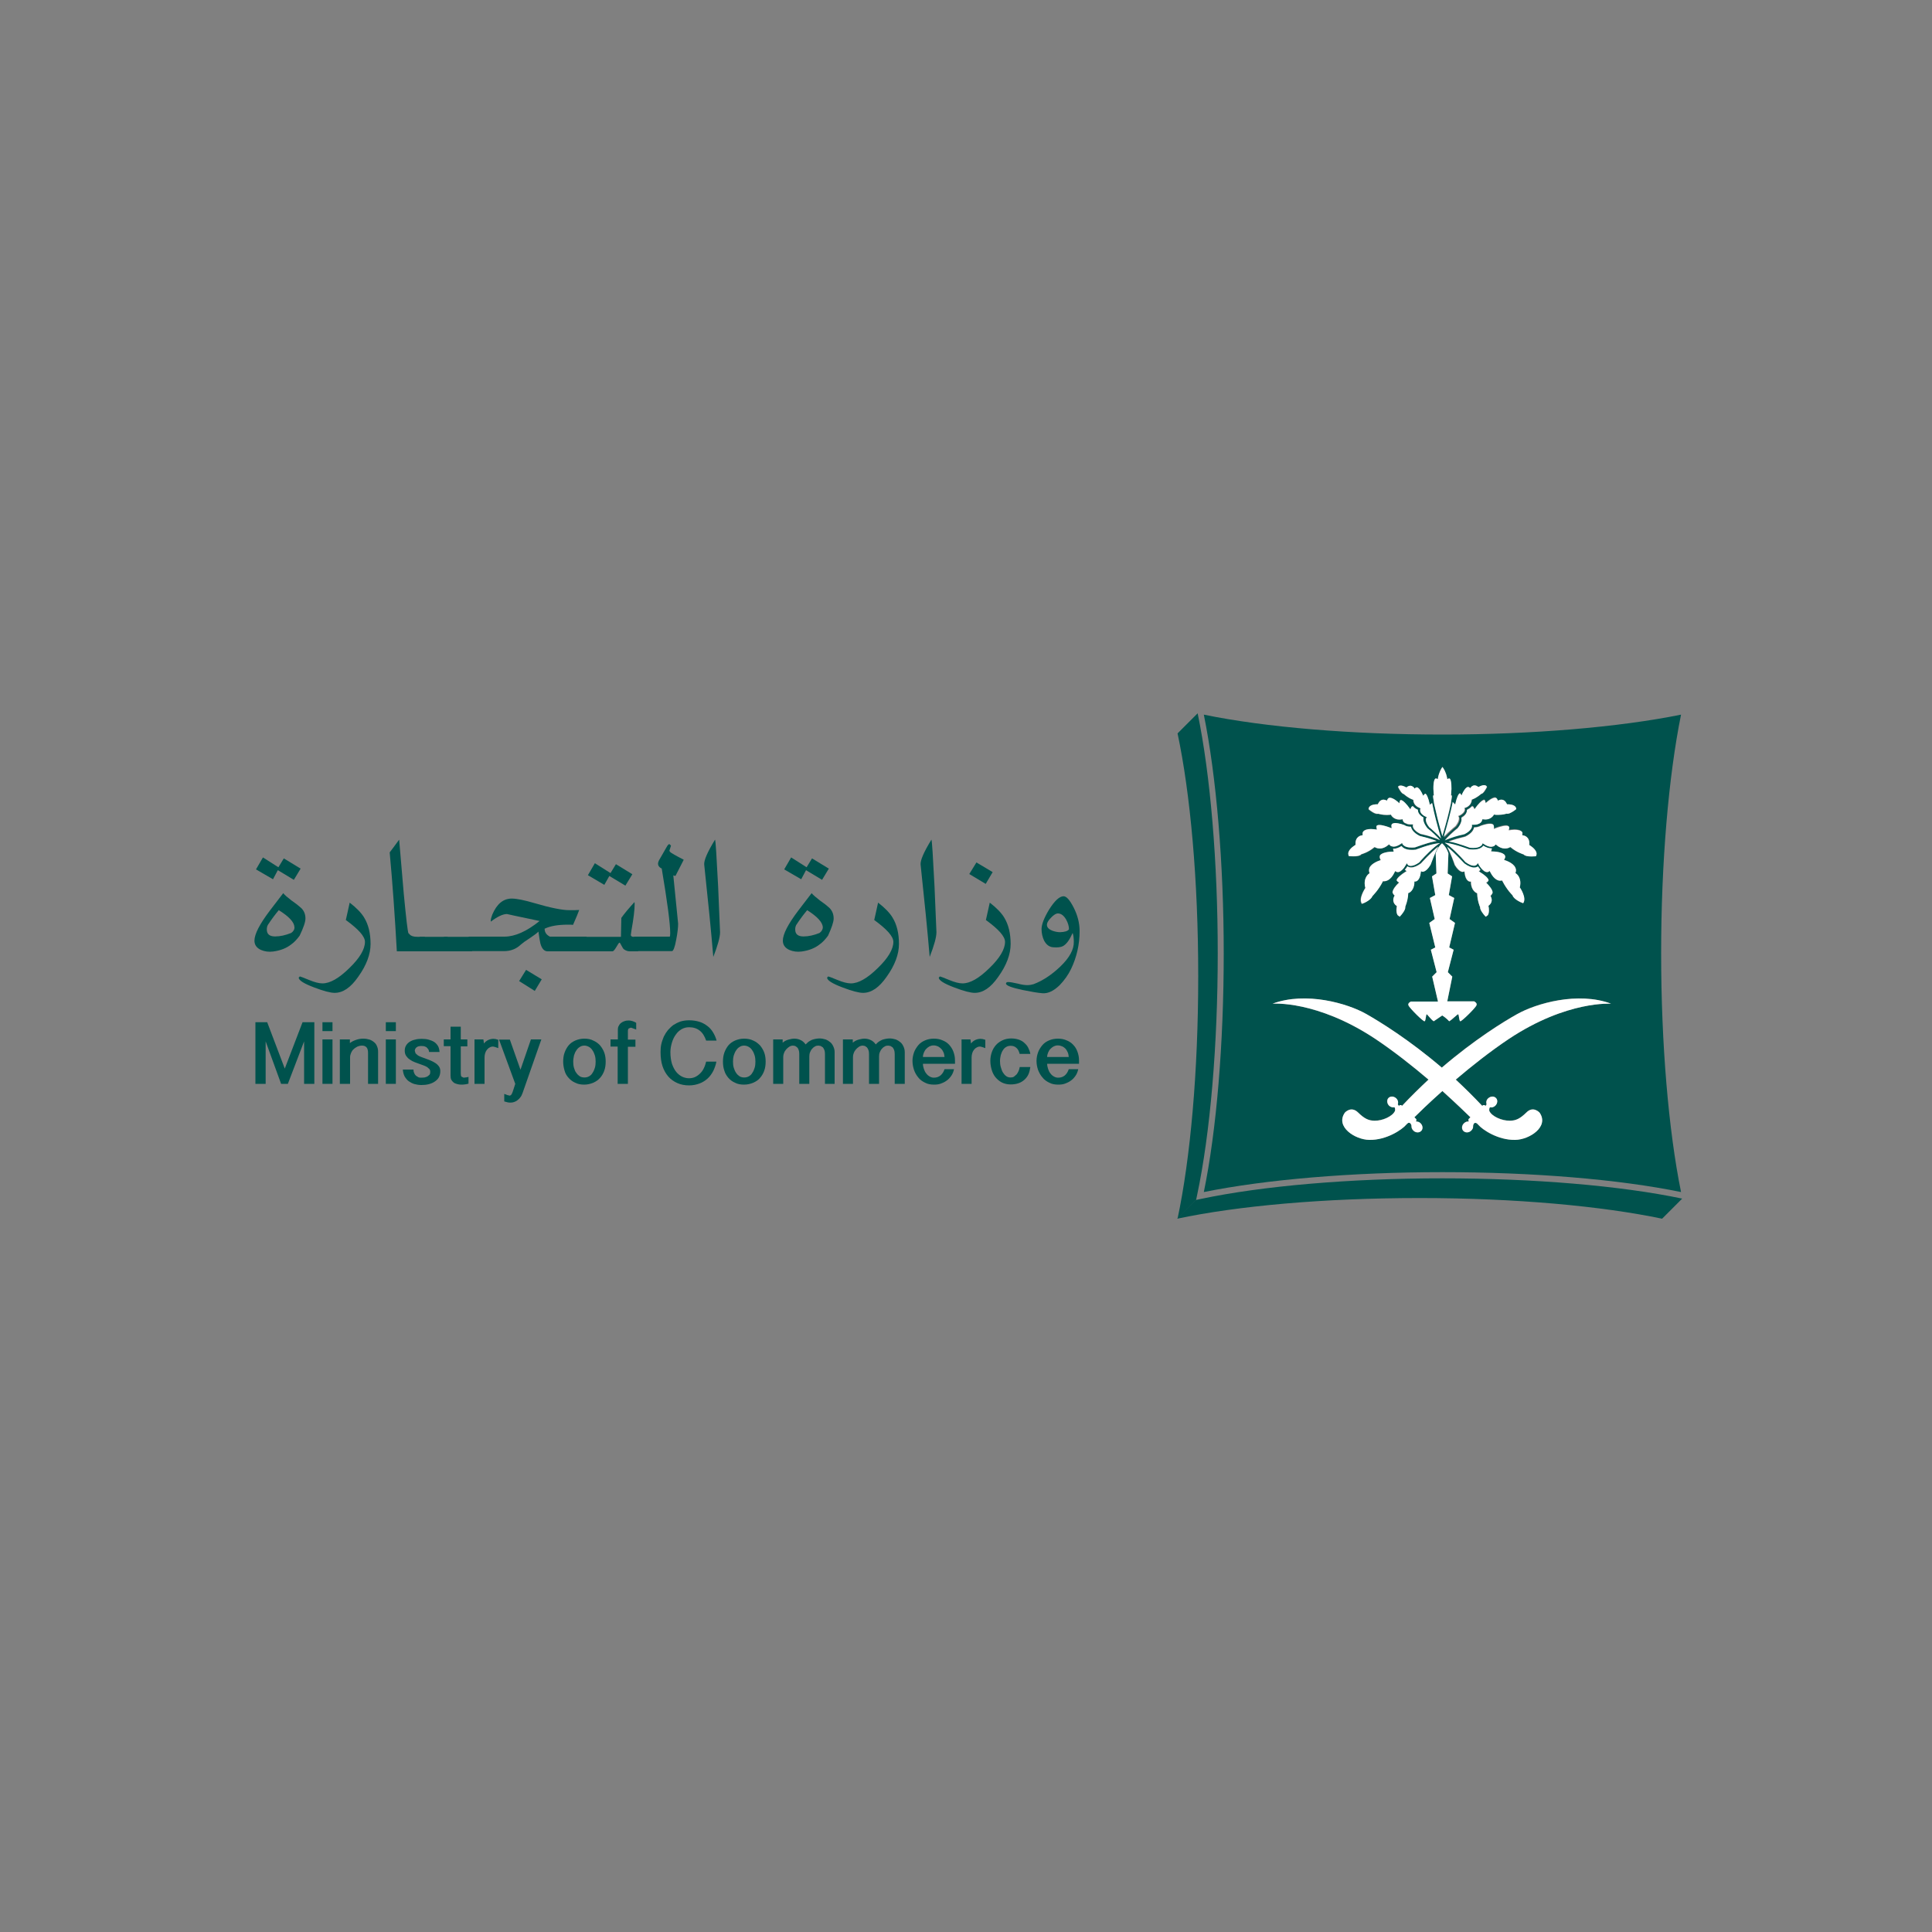
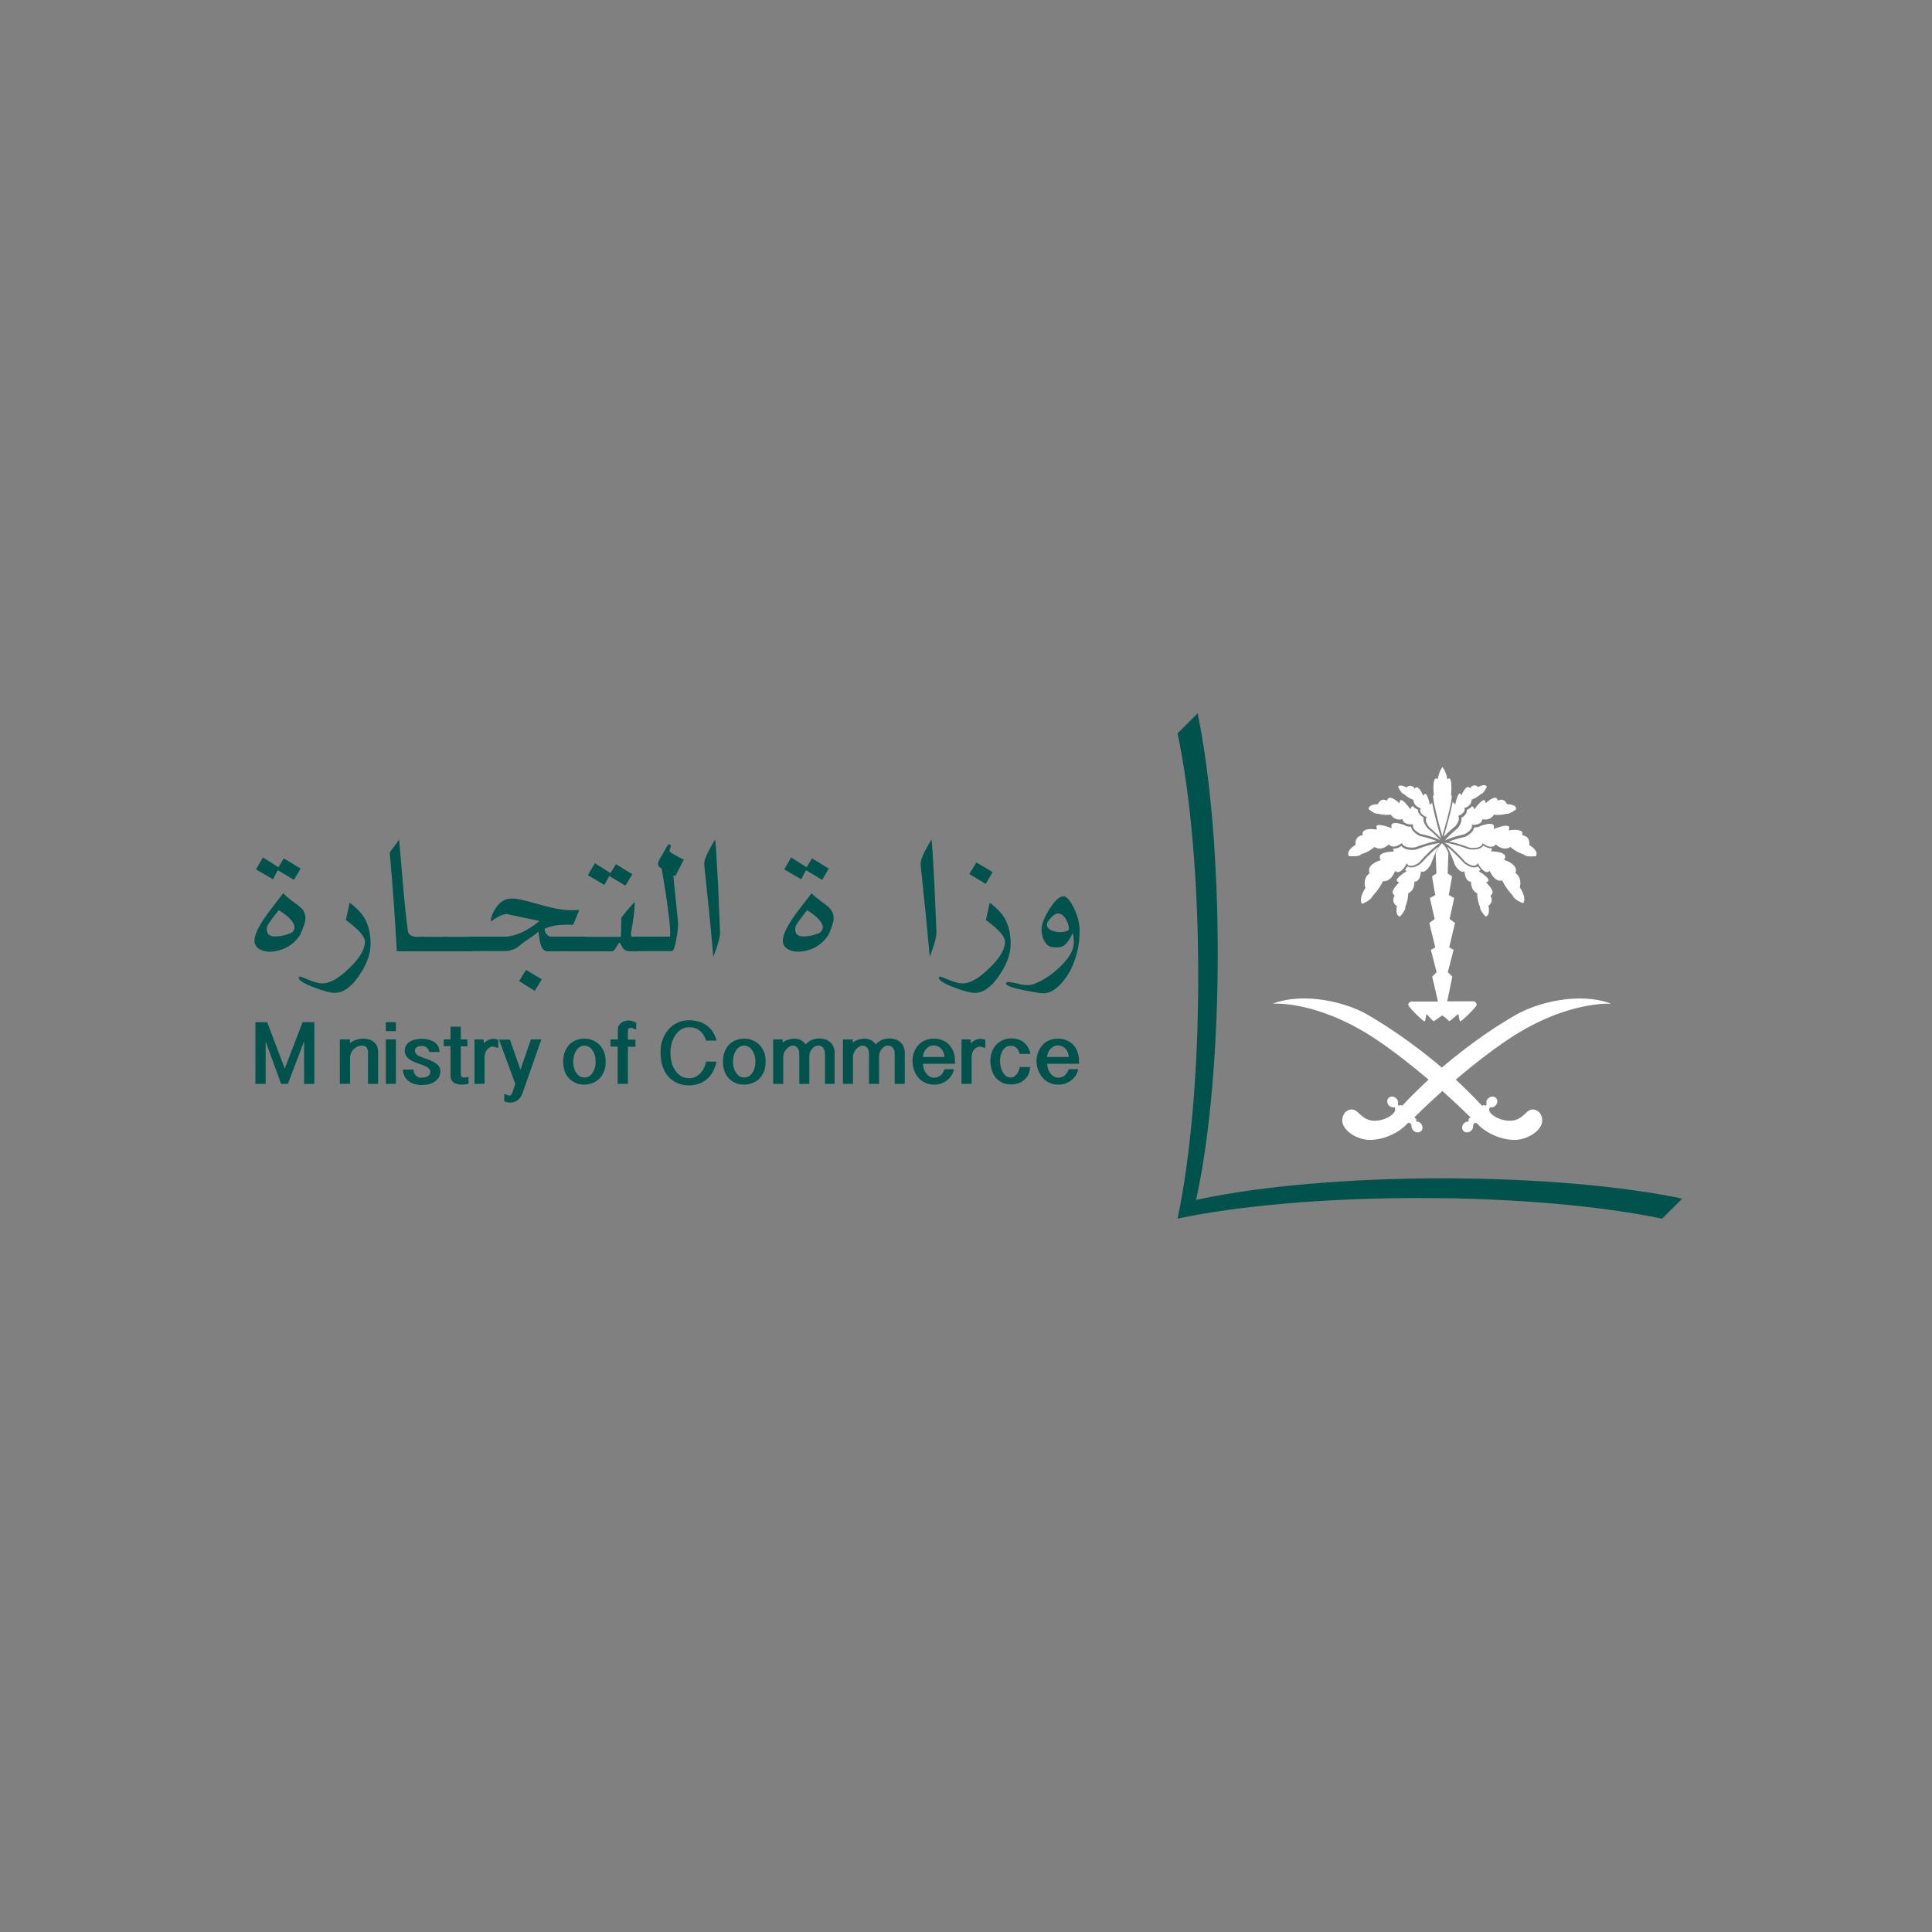
<svg xmlns="http://www.w3.org/2000/svg" id="Layer_1" x="0px" y="0px" viewBox="0 0 1000 1000" style="enable-background:new 0 0 1000 1000;" xml:space="preserve">
  <rect x="0" y="0" width="1000" height="1000" fill="#808080" stroke="none" />
  <style type="text/css">	.st0{fill:#00524D;}	.st1{fill:#FFFFFF;}</style>
  <g>
    <path class="st0" d="M621.4,620.6l-2.4,0.5l-9.7,9.7c31-6.6,75.8-10.7,125.5-10.7c49.7,0,94.5,4.2,125.5,10.7l10.4-10.4   c-31.9-6.7-77.1-10.5-124.2-10.5C699.1,609.9,653.4,613.8,621.4,620.6" />
    <path class="st0" d="M619.1,621.1l0.5-2.4c6.8-32,10.7-77.7,10.7-125.3c0-47.1-3.8-92.3-10.4-124.2l-10.4,10.4   c6.6,31.1,10.7,75.8,10.7,125.6c0,49.7-4.1,94.5-10.7,125.6L619.1,621.1z" />
-     <path class="st0" d="M780.9,537.8c-9.7,6.5-19.3,14.1-27.4,21c4.5,4.2,9.1,8.7,13.7,13.6l0.4-0.4h0.9l0.2,0.6l0.7-1   c-0.4-1.1-0.1-2.4,0.9-3.2c1.2-1.1,3-1.1,4,0c1,1.1,0.7,2.9-0.5,3.9c-0.8,0.7-1.8,1-2.7,0.7c-0.6,1-0.2,2-0.2,2   c1.2,2.7,6.4,5.1,10.6,5c3.1,0,5.3-1,8.5-4.2c3.6-3.7,6.8,0.1,6.8,0.1c5.1,7.3-5.3,14-12.6,14.1c-8.9,0.2-17-5.3-19.1-7.8   c-0.8-0.9-1.3-1.2-2-0.9c-0.4,0.2-0.6,0.8-0.7,1.4c0.1,1-0.3,2-1.1,2.6c-1.2,1.1-3,1.1-4,0c-1-1.1-0.8-2.9,0.5-4   c0.6-0.6,1.5-0.8,2.2-0.8l0.3-0.1l-0.3-0.2v-0.9l1-1c-1.9-1.8-7.2-7-14.5-13.6c-7.3,6.5-12.6,11.7-14.5,13.6l1,1v0.9l-0.3,0.2   l0.2,0.1c0.8,0,1.6,0.2,2.2,0.8c1.3,1.1,1.5,2.9,0.5,4c-1,1.1-2.8,1.1-4,0c-0.8-0.7-1.2-1.7-1.1-2.6c-0.1-0.6-0.4-1.2-0.7-1.4   c-0.7-0.4-1.2,0-2,0.9c-2.1,2.5-10.2,8-19.1,7.8c-7.3-0.1-17.7-6.8-12.6-14.1c0,0,3.2-3.7,6.9-0.1c3.2,3.2,5.4,4.2,8.5,4.2   c4.1,0.1,9.3-2.3,10.5-5c0,0,0.4-1-0.3-2c-0.9,0.2-1.9,0-2.7-0.7c-1.2-1.1-1.4-2.9-0.5-3.9c1-1.1,2.7-1.1,4,0   c1,0.9,1.3,2.2,0.9,3.2l0.7,1l0.2-0.6h0.9l0.4,0.4c4.6-4.9,9.2-9.4,13.7-13.6c-8.1-6.9-17.7-14.5-27.4-21   c-30.4-20.2-53.3-18.3-53.3-18.3c17.2-6.4,38.8-0.2,48.6,5.4c7,3.9,22,13.2,39,27.7c16.9-14.5,31.9-23.8,39-27.7   c9.8-5.6,31.4-11.8,48.6-5.4C834.2,519.6,811.3,517.6,780.9,537.8 M697.9,441.3c0.5-2.1,3.4-3.8,3.4-3.8l0.3-0.2V437   c-0.2-4.2,3.1-4.6,3.2-4.6l0.5-0.1l0-0.5c-0.1-0.6,0-1.1,0.4-1.5c0.6-0.8,2-1.2,3.9-1.2c1.2,0,2.3,0.2,2.3,0.2l0.8,0.1l-0.2-0.8   c-0.1-0.5-0.1-0.9,0.1-1.1c0.2-0.3,0.7-0.5,1.4-0.5c2.2,0,5.6,1.4,5.6,1.4l0.8,0.3l-0.1-0.9c-0.1-0.5,0-0.9,0.2-1.2   c0.3-0.4,0.9-0.5,1.8-0.5c2,0,4.6,1,4.6,1l0.2,0.1c0.7,0.5,1.8,0.8,3.3,0.8c0.2,1,1,3,4.6,4.8l0.1,0c0,0,1.9,0.5,4.2,1.1   c1.4,0.4,2.9,0.9,4.2,1.4l0.1,0.1l-1.4,0.2c-4.2,0.9-9,2.8-9.7,3c-0.7,0.1-1.3,0.1-1.9,0.1c-3.8,0-4.5-1.8-4.6-1.8l-0.2-0.6   l-0.5,0.4c-1.5,1.1-2.8,1.6-3.9,1.6h-0.1l-0.5-0.1l-0.5-0.1c-0.6-0.2-0.9-0.6-0.9-0.6l-0.3-0.4l-0.4,0.3c-1.4,1.2-2.9,1.8-4.4,1.8   c-1.4,0-2.3-0.5-2.3-0.5l-0.3-0.2l-0.3,0.2c-3.1,2.6-6.5,3.5-6.5,3.5l-0.1,0l-0.1,0.1c-0.6,0.7-2,1-4,1c-1.1,0-2-0.1-2.4-0.1   C697.9,442.5,697.8,442,697.9,441.3 M708.9,417.5c1-1.1,3.1-1.2,3.7-1.2h0.2l0.3,0l0.1-0.3c0.7-1.4,1.6-2.1,2.8-2.1   c0.7,0,1.3,0.3,1.3,0.3l0.5,0.2l0.2-0.5c0.3-0.6,0.7-1,1.3-1c1.8,0,4.3,2.3,4.3,2.3l0.6,0.6l0.2-0.9c0.2-0.8,0.5-0.8,0.6-0.8   c1.1,0,3.3,2.5,4.4,4.1l0.5,0.7l0.4-0.8c0.3-0.7,0.6-0.7,0.9-0.7l0.1,0c0.5,0.7,1.3,1.3,2.5,1.8c0,0.9,0.3,2.6,2.9,4   c-0.2,0.9-0.2,2.7,2,5.5l0.1,0.1c0,0,2.9,2.3,5.1,4.6l1.2,1.3l0.1,0.1l0,0.1c-0.8-0.4-1.7-0.8-2.7-1.1c-3.2-1.2-6.9-2-7.4-2.1   c-3.8-1.9-3.9-3.8-3.9-4.1v-0.1l0.1-0.5v-0.2l-0.4,0l-0.3,0c-0.6,0-1.2,0-1.7-0.1l-0.5-0.1l-1.2-0.5l-0.5-0.3   c-0.6-0.6-0.7-1.2-0.7-1.2l-0.1-0.5l-0.5,0.1l-1.1,0.1c-3,0-4.3-2.2-4.3-2.3l-0.2-0.3l-0.3,0.1c-0.5,0-1.1,0.1-1.7,0.1   c-2.5,0-4.4-0.6-4.4-0.6l-0.1,0l-0.1,0l-0.4,0.1c-1.4,0-3.6-1.6-4.5-2.4C708.4,418.2,708.6,417.8,708.9,417.5 M725,406.6   c1.2,0,2.6,0.8,2.6,0.8l0.3,0.2l0.3-0.2c0.6-0.5,1.2-0.7,1.7-0.7c1.1,0,1.9,1,1.9,1l0.3,0.5l0.4-0.4l0.7-0.3c1.2,0,2.6,2.6,3,3.6   l0.4,0.8l0.5-0.7l0.5-0.4c0.7,0,1.7,2.5,2.2,4.9l0.2,0.9l0.6-0.6l0.6-0.3c0.9,5.2,3.2,13.2,4.4,17.6l0.2,0.6l-1.1-1.2l-1.2-1.2   c-1.7-1.7-3.5-3.2-3.8-3.4c-2.5-3.1-1.6-4.7-1.6-4.7l0.3-0.5l0-0.1l-0.1,0l-0.5-0.2c-0.9-0.4-1.5-0.9-1.9-1.3   c-0.7-0.7-0.9-1.4-0.9-1.8V419l0.1-0.4l0-0.2l-0.3-0.1l-0.1-0.1c-1.3-0.4-2.1-1.2-2.6-1.9c-0.6-0.9-0.7-1.8-0.7-1.9l0-0.4l-0.3-0.1   c-2.7-1-4.5-2.8-4.5-2.8l-0.1-0.1l-0.1,0c-1-0.2-2.2-2.2-2.9-3.6C723.7,406.8,724.2,406.6,725,406.6 M741.8,411.7h0.4l-0.1-0.6   c-0.4-3.9-0.1-7.1,0.7-8l0.4-0.2l0.4,0.1l0.6,0.3l0.1-0.7c0.6-3.1,1.7-4.8,2.3-5.7c0.7,0.9,1.8,2.6,2.4,5.7l0.1,0.7l0.6-0.3   l0.4-0.1l0.4,0.2c0.7,0.9,1,4.2,0.6,8l0,0.6h0.4c0.1,0.4,0,1.5-0.3,3l-0.1,0.9l-0.3,1.4c-0.8,3.7-2.1,8.7-3.6,13.8l-0.1,0.3   l-0.4,1.5l-0.1,0.2l0-0.2l-0.4-1.5l-0.1-0.3c-1.5-5.1-2.7-10.2-3.5-13.8l-0.3-1.4l-0.1-0.9C741.8,413.1,741.7,412.1,741.8,411.7    M752.6,415.8l0.7,0.6l0.2-0.9c0.5-2.3,1.5-4.9,2.3-4.9l0.4,0.4l0.5,0.7l0.3-0.8c0.4-1,1.8-3.6,3.1-3.6l0.7,0.3l0.4,0.4l0.3-0.5   c0,0,0.7-1,1.9-1c0.6,0,1.2,0.3,1.8,0.7l0.3,0.2l0.2-0.2c0,0,1.4-0.8,2.6-0.8c0.7,0,1.2,0.3,1.5,0.9c-0.7,1.4-1.9,3.5-2.9,3.6   l-0.1,0l-0.1,0.1c0,0-1.9,1.8-4.5,2.8l-0.3,0.1l0,0.4c0,0-0.1,0.9-0.7,1.9c-0.5,0.7-1.3,1.5-2.6,1.9l-0.1,0.1l-0.3,0.1l0.1,0.2   l0.1,0.4l0,0.3c0,0.4-0.2,1.1-0.9,1.8c-0.5,0.4-1,0.9-1.9,1.3l-0.4,0.2l-0.1,0v0.1l0.3,0.5c0,0,0.8,1.6-1.6,4.7   c-0.3,0.2-2.1,1.7-3.9,3.4l-1.2,1.2l-1.1,1.2l0.2-0.6c1.3-4.4,3.6-12.4,4.5-17.6L752.6,415.8z M775.1,413.9l0.2,0.5l0.5-0.2   c0,0,0.5-0.3,1.3-0.3c1.2,0,2.1,0.7,2.8,2.1l0.2,0.3l0.3,0h0.2c0.6,0,2.7,0.1,3.7,1.2c0.3,0.3,0.5,0.8,0.5,1.3   c-0.9,0.8-3.2,2.4-4.5,2.4l-0.3-0.1l-0.1,0l-0.1,0c0,0-1.9,0.6-4.4,0.6c-0.6,0-1.2,0-1.7-0.1l-0.4-0.1l-0.1,0.3   c0,0.1-1.3,2.3-4.3,2.3l-1.1-0.1l-0.5-0.1l-0.1,0.5c0,0-0.1,0.6-0.7,1.2l-0.5,0.3l-1.2,0.5l-0.5,0.1c-0.5,0.1-1.1,0.1-1.8,0.1h-0.3   l-0.3,0v0.1l0.1,0.5v0.1c0,0.4-0.1,2.3-3.9,4.1c-0.5,0.1-4.2,0.9-7.4,2.1c-1,0.4-1.9,0.7-2.8,1.1l0.1-0.1l0.1-0.1l1.2-1.3   c2.2-2.3,5-4.6,5.1-4.6l0.1-0.1c2.2-2.7,2.2-4.6,2-5.5c2.6-1.4,2.9-3.1,2.9-4c1.1-0.5,1.9-1.1,2.5-1.8l0.1,0c0.3,0,0.6,0.1,0.9,0.7   l0.4,0.8l0.5-0.7c1.1-1.6,3.3-4.1,4.4-4.1c0.1,0,0.4,0,0.6,0.8l0.2,0.9l0.6-0.6c0.7-0.6,2.8-2.3,4.3-2.3   C774.4,412.9,774.8,413.2,775.1,413.9 M771.3,451.3l-0.3-0.5l-0.5,0.4c0,0-0.3,0.2-0.8,0.2c-0.5,0-1.3-0.2-2.3-1.2l-0.5-0.5   c-0.5-0.6-1.1-1.3-1.6-2.3l-0.4-0.7l-0.2,0.4l-0.2,0.3c-0.1,0-0.5,0.7-1.6,0.7c-1.2,0-2.7-0.6-4.4-1.9c-0.5-0.6-4.6-5.1-8.1-8.1   c-0.5-0.5-1-0.8-1.5-1.2l-1-0.6l0.1,0l0.8,0.1c4.5,0.5,11.5,3.3,11.6,3.3l0.1,0c0.7,0.1,1.4,0.1,2.1,0.1c3.2,0,4.6-1.2,5.2-2   c1.5,0.9,2.8,1.4,4.2,1.4l0.2,0L772,440l-0.2,0.7h0.7c1.5,0,5.5,0.4,6.4,2c0.3,0.5,0.2,1.1-0.1,1.8l-0.3,0.6l0.6,0.2   c0,0,4,1.2,5.2,3.7c0.4,0.8,0.5,1.6,0.2,2.5l-0.1,0.4l0.3,0.2c0.1,0.1,3.1,2.2,1.9,7l0,0.2l0.1,0.2c0,0.1,3.6,5.3,1.6,8   c-1.5-0.5-4.7-2.1-5.5-4l0-0.1l-0.1-0.1c0,0-2.8-2.7-5.1-7.2l-0.2-0.4l-0.4,0.1l-0.3,0C775.8,456,773.3,455.5,771.3,451.3    M730.3,518.4h14l-3-12.9l2.3-2.3l-3-11.7l2.3-1.1l-3.1-12.7l2.8-2l-2.5-10.9l2.8-1.5l-1.7-9.7l2.3-1.5l-0.4-10.4v0   c0.1-0.4,1.1-3.4,3.3-5.2c2.4,2,3.3,5.2,3.3,5.2l-0.4,10.4l2.3,1.5l-1.7,9.7l2.8,1.5l-2.4,10.9l2.8,2l-3,12.7l2.3,1.1l-3,11.7   l2.3,2.3l-2.6,12.8H763c0,0,1.8,0.8,1.2,2.1c-0.6,1.4-7.8,8.5-8.4,8.2c-0.6-0.3-0.6-3.1-1-3.6c-0.3-0.3-3.3,2.9-4.7,3.6   c0,0-1.5-1.7-3.6-3c-2.1,1.4-4.4,3-4.4,3c-1.4-0.8-3.5-3.9-3.7-3.6c-0.4,0.5-0.4,3.2-1,3.6c-0.6,0.4-7.8-6.8-8.3-8.2   C728.5,519.1,730.3,518.4,730.3,518.4 M706.6,459.2c-1.1-4.8,1.8-6.9,1.9-7l0.3-0.2l-0.1-0.4c-0.3-0.9-0.2-1.7,0.1-2.5   c1.2-2.5,5.2-3.7,5.2-3.7l0.6-0.2l-0.3-0.6c-0.3-0.7-0.4-1.3-0.1-1.8c0.9-1.6,4.9-2,6.4-2h0.7l-0.2-0.7l-0.1-0.8l0.3,0   c1.2,0,2.6-0.5,4.1-1.4c0.5,0.7,1.9,2,5.2,2c0.6,0,1.3,0,2.1-0.1l0.1,0c0.1,0,7.1-2.8,11.6-3.3l0.8-0.1l0.1,0l-1,0.6l-1.5,1.2   c-3.6,3-7.7,7.5-8.2,8.1c-1.7,1.2-3.2,1.9-4.4,1.9c-1.2,0-1.6-0.7-1.6-0.7l-0.2-0.3l-0.3-0.4l-0.4,0.7c-0.6,1-1.1,1.8-1.7,2.3   l-0.4,0.5c-1,1-1.8,1.2-2.3,1.2l-0.8-0.2l-0.5-0.4l-0.3,0.6c-2,4.3-4.5,4.7-5.4,4.7l-0.3,0l-0.4-0.1l-0.1,0.4   c-2.3,4.5-5.1,7.1-5.1,7.2l-0.1,0.1l-0.1,0.1c-0.7,1.9-3.9,3.5-5.4,4c-2-2.6,1.6-7.9,1.6-8l0.1-0.2L706.6,459.2z M722.6,468.7   c-2.5-2.1-1-4.6-1-4.7l0.3-0.5l-0.5-0.3l-0.7-1.2c-0.1-1.6,2-4,2.8-4.7l0.6-0.6l-0.7-0.4l-0.6-0.7c0-1.1,2.6-3.2,4.4-4.3l0.8-0.5   l-0.7-0.5l-0.2-0.2c0.5-0.5,0.9-1.1,1.3-1.8c0.4,0.3,1,0.6,2,0.6c1.4,0,3.1-0.7,5-2.1l0.1-0.1c0.1-0.1,5-5.6,8.9-8.7   c-1.9,3.5-3.7,8.7-4,9.4c-2.5,4.2-4.4,3.5-4.4,3.5l-0.6-0.2l-0.1,0.7c-0.5,4.5-2.7,4.6-2.8,4.6h-0.5v0.5c-0.1,4.2-2.8,5.4-2.9,5.4   l-0.3,0.1l0,0.4c-0.2,3.6-1.5,6.5-1.5,6.5l0,0.2v0.1c0.1,1.3-1.6,3.6-2.9,4.9l-1.1-0.8c-1-1.5-0.4-4.4-0.4-4.4l0-0.4L722.6,468.7z    M771.6,464c0.1,0.1,1.6,2.6-1,4.7l-0.2,0.2l0.1,0.4c0.1,0.8,0.4,3.2-0.4,4.4l-1.1,0.8c-1.3-1.3-3-3.6-2.9-4.9l0-0.1l-0.1-0.2   c0,0-1.2-2.9-1.4-6.5l-0.1-0.4l-0.3-0.1c-0.1-0.1-2.8-1.2-2.9-5.4v-0.5h-0.5c-0.1,0-2.3-0.1-2.8-4.6l-0.1-0.6l-0.6,0.2   c0,0-1.9,0.6-4.4-3.5c-0.2-0.7-2-5.9-4-9.4c3.8,3,8.8,8.6,8.9,8.7l0.1,0.1c1.9,1.4,3.6,2.1,5,2.1c0.9,0,1.6-0.3,2-0.6   c0.5,0.7,0.9,1.3,1.3,1.8l-0.2,0.2l-0.7,0.5l0.7,0.5c1.9,1.1,4.5,3.2,4.4,4.3l-0.6,0.7l-0.7,0.4l0.6,0.6c0.8,0.8,2.9,3.1,2.8,4.7   l-0.7,1.2l-0.4,0.3L771.6,464z M788,431.8l-0.1,0.5l0.5,0.1c0.1,0,3.4,0.4,3.2,4.6v0.4l0.3,0.2c0,0,2.9,1.7,3.3,3.8   c0.2,0.6,0.1,1.2-0.2,1.8c-0.4,0-1.3,0.1-2.4,0.1c-2,0-3.4-0.3-4-1l-0.1-0.1l-0.1,0c0,0-3.4-1-6.5-3.5l-0.3-0.2l-0.3,0.2   c0,0-0.9,0.5-2.4,0.5c-1.5,0-3-0.6-4.4-1.8l-0.4-0.3l-0.3,0.4c0,0-0.3,0.4-0.9,0.6l-0.5,0.1l-0.5,0.1h-0.1c-1.1,0-2.5-0.5-3.9-1.6   l-0.5-0.3l-0.3,0.6c0,0-0.8,1.8-4.5,1.8c-0.6,0-1.2-0.1-1.9-0.1c-0.6-0.2-5.5-2.1-9.6-3l-1.4-0.2l0.1-0.1c1.3-0.5,2.8-1,4.2-1.4   c2.3-0.6,4.2-1.1,4.2-1.1l0.1,0c3.6-1.7,4.4-3.7,4.6-4.8c1.5,0,2.6-0.4,3.4-0.8l0.2-0.1c0.1,0,2.6-1,4.6-1c0.9,0,1.5,0.2,1.8,0.5   c0.2,0.3,0.3,0.7,0.2,1.2l-0.1,0.9l0.8-0.3c0,0,3.4-1.4,5.6-1.4c0.7,0,1.2,0.2,1.4,0.5c0.1,0.2,0.2,0.6,0,1.1l-0.2,0.8l0.8-0.1   c0,0,1-0.2,2.3-0.2c1.9,0,3.3,0.4,3.9,1.2C787.9,430.6,788,431.1,788,431.8 M870.1,369.9c-32.1,6.5-76.9,10.3-123.5,10.3   c-46.6,0-91.4-3.7-123.5-10.3c6.5,32.1,10.3,76.9,10.3,123.5c0,46.7-3.7,91.5-10.3,123.6c32.1-6.5,76.9-10.3,123.5-10.3   c46.6,0,91.4,3.7,123.5,10.3c-6.5-32-10.3-76.9-10.3-123.6C859.8,446.8,863.6,402,870.1,369.9" />
    <path class="st0" d="M152.4,479.9c-0.1-2.6-2.8-5.5-8.1-8.8c-1.7,2-3.6,4.5-5.7,7.7c-0.4,0.8-0.5,1.6-0.5,2.3   c0,2.4,1.4,3.6,4.3,3.6c2.6,0,5.3-0.6,8.3-1.8C151.9,482.1,152.5,481,152.4,479.9 M155.6,449.6l-3.5,5.8l-8.3-5l-2.5,4.7l-8.8-5.1   l3.6-6.2l8,5.1l2.8-4.6L155.6,449.6z M158.1,475.4c0,1.8-1,4.7-3,8.9c-1.4,1.9-2.8,3.4-4.2,4.4c-2.6,2.1-5.8,3.3-9.5,3.8   c-2.3,0.3-4.4,0-6.3-0.8c-2.2-1-3.4-2.6-3.4-4.8c0-3.4,2.7-8.6,8-15.6l6.9-9c0.8,1,2.2,2.2,4.3,3.8c2.3,1.6,3.7,2.7,4.3,3.3   C157.2,470.9,158.1,473,158.1,475.4" />
    <path class="st0" d="M191.8,488.6c0,5.3-2.1,11-6.4,17c-3.9,5.6-7.9,8.3-12.2,8.3c-2.1,0-5.6-0.9-10.6-2.8c-5.3-2-8-3.7-8-5.1   l0.6-0.6c0.2,0,1.8,0.6,4.7,1.8c2.9,1.2,5.2,1.8,7,1.8c3.9,0,8.5-2.6,13.9-7.9c5.4-5.2,8.1-9.8,8.1-13.6c0-2.8-3.3-6.5-9.9-11.3   c0.4-1.6,1-4.6,2-9c3.5,2.7,6,5.3,7.4,7.6C190.7,478.5,191.8,483.1,191.8,488.6" />
    <path class="st0" d="M219.8,492.4h-14.4c-1-17.9-2.2-35-3.7-51.2c1.1-1.4,2.7-3.6,4.9-6.6l2.4,28.1c1.2,12.6,2,19.4,2.4,20.3   l0.7,0.7c0.7,0.8,2,1.2,4,1.2h3.8V492.4z" />
    <rect x="217.2" y="484.9" class="st0" width="14.5" height="7.5" />
    <rect x="229.8" y="484.9" class="st0" width="14.6" height="7.5" />
    <path class="st0" d="M280.4,506.9l-3.6,6l-8.1-5.1l3.6-5.8L280.4,506.9z M303.6,492.4h-20.2c-1.7,0-3-1.4-3.7-4.1   c-0.2-0.9-0.6-2.9-1-6.1c-0.9,0.9-2.4,2-4.5,3.4c-2.2,1.4-3.7,2.5-4.6,3.3c-2.3,2.2-5.2,3.4-8.7,3.4h-18.3v-7.5h18.5   c5.4,0,11.5-2.7,18.2-8.1c-2.9-0.6-7.2-1.5-12.8-2.7l-4.1-0.9c-2.1,0-4.9,1.3-8.3,3.9l-0.1-0.3c0-0.9,0.3-1.9,0.8-3.3   c2.4-5.6,5.7-8.3,10.1-8.3c2.5,0,6.5,0.8,11.9,2.4c8.2,2.4,14.2,3.6,17.9,3.6h2.5c2.4-0.1,3.3-0.1,2.6-0.1   c-0.6,1.7-1.7,4.3-3.2,7.7c-0.7-0.1-1.5-0.1-2.6-0.1c-5.2,0-9.2,0.7-12.1,2.1c0,1.5,0.6,2.7,1.9,3.6l0.8,0.5h19V492.4z" />
    <path class="st0" d="M327.3,452.5l-3.6,5.9l-8.3-5l-2.6,4.6l-8.5-5l3.6-6.2l8.1,5.1l2.8-4.6L327.3,452.5z M330.2,492.4H326   c-1,0-2-0.3-3-1c-0.4-0.3-0.8-0.9-1.3-1.9c-0.5-1-0.8-1.5-1-1.6c-0.3,0-0.8,0.7-1.7,2.3c-0.9,1.5-1.5,2.2-2,2.2h-15.1v-7.5h19.5   l0.2-9.8c1.6-2.3,3.9-5,6.8-8.2l0.1,0.9c0,3.2-0.6,7.9-1.7,14c-0.2,1.4-0.3,2.1-0.3,2.2c0.1,0.6,0.6,0.9,1.5,0.9h2.3V492.4z" />
    <path class="st0" d="M353.9,445l-4.3,8.4l-1.1-0.3l2.5,25c0,1.9-0.3,4.7-1,8.3c-0.7,3.9-1.5,5.9-2.2,5.9h-19.6v-7.5h18.4   c0.2,0,0.3-0.6,0.3-1.8c0-5-1.5-16.2-4.4-33.5l-0.5-0.2c-0.9-0.6-1.4-1.3-1.4-2.2c0-0.6,0.2-1.2,0.5-1.8l3.9-6.8   c0.7-1.3,1.3-1.8,1.6-1.5l0.7,0.7l-0.4,1.3l-0.4,1.2c0,0.4,0.3,0.8,0.9,1.2C349.6,442.8,351.8,443.9,353.9,445" />
    <path class="st0" d="M372.7,482.5c0,2.6-1.2,6.9-3.5,12.8c-1.1-13.2-2.7-29.1-4.7-47.8c-0.2-2.1,1.6-6.4,5.6-12.9   c0.3,0.5,0.8,8.5,1.6,24.1L372.7,482.5z" />
    <path class="st0" d="M425.9,479.9c-0.2-2.6-2.9-5.5-8.1-8.8c-1.7,2-3.6,4.5-5.7,7.7c-0.4,0.8-0.5,1.6-0.5,2.3   c0,2.4,1.4,3.6,4.3,3.6c2.6,0,5.3-0.6,8.3-1.8C425.3,482.1,425.9,481,425.9,479.9 M429,449.6l-3.5,5.8l-8.3-5l-2.5,4.7l-8.8-5.1   l3.6-6.2l8,5.1l2.8-4.6L429,449.6z M431.5,475.4c0,1.8-1,4.7-2.9,8.9c-1.4,1.9-2.8,3.4-4.2,4.4c-2.6,2.1-5.8,3.3-9.5,3.8   c-2.3,0.3-4.4,0-6.3-0.8c-2.2-1-3.4-2.6-3.4-4.8c0-3.4,2.7-8.6,8-15.6l6.9-9c0.8,1,2.3,2.2,4.3,3.8c2.3,1.6,3.7,2.7,4.3,3.3   C430.6,470.9,431.5,473,431.5,475.4" />
-     <path class="st0" d="M465.3,488.6c0,5.3-2.1,11-6.4,17c-3.9,5.6-7.9,8.3-12.2,8.3c-2.1,0-5.6-0.9-10.6-2.8c-5.3-2-8-3.7-8-5.1   l0.6-0.6c0.2,0,1.8,0.6,4.7,1.8c2.9,1.2,5.2,1.8,7,1.8c3.9,0,8.5-2.6,13.9-7.9c5.4-5.2,8.1-9.8,8.1-13.6c0-2.8-3.3-6.5-9.9-11.3   c0.4-1.6,1-4.6,2-9c3.5,2.7,6,5.3,7.4,7.6C464.2,478.5,465.3,483.1,465.3,488.6" />
    <path class="st0" d="M484.7,482.5c0,2.6-1.2,6.9-3.5,12.8c-1.1-13.2-2.7-29.1-4.7-47.8c-0.2-2.1,1.6-6.4,5.6-12.9   c0.3,0.5,0.8,8.5,1.6,24.1L484.7,482.5z" />
    <path class="st0" d="M513.8,451.4l-3.6,6.1l-8.5-5.1l3.7-6L513.8,451.4z M523.1,488.6c0,5.3-2.1,11-6.4,17   c-3.9,5.6-7.9,8.3-12.2,8.3c-2.1,0-5.6-0.9-10.6-2.8c-5.3-2-8-3.7-8-5.1l0.6-0.6c0.2,0,1.8,0.6,4.7,1.8c2.9,1.2,5.2,1.8,7,1.8   c3.9,0,8.5-2.6,13.9-7.9c5.4-5.2,8.1-9.8,8.1-13.6c0-2.8-3.3-6.5-9.9-11.3c0.4-1.6,1-4.6,2-9c3.5,2.7,6,5.3,7.4,7.6   C522,478.5,523.1,483.1,523.1,488.6" />
    <path class="st0" d="M553.3,481c0-1.6-0.5-3.3-1.5-5.1c-1.2-2-2.5-3-4-3.1c-1.1-0.1-2.4,0.7-3.8,2.2c-1.5,1.5-2.2,2.8-2.1,3.9   c0.1,1.2,1,2.1,2.7,2.8c1.4,0.5,2.7,0.8,4.1,0.8C551.1,482.4,552.6,482,553.3,481 M558.8,481.9c0,7-1.5,13.5-4.4,19.6   c-1.5,3.1-3.5,5.9-5.9,8.4c-3.1,3-6,4.4-8.9,4.2c-2.5-0.2-6-0.8-10.4-1.7c-5.6-1.2-8.5-2.3-8.5-3.3c0-0.5,0.4-0.8,1.1-0.8   c1,0,2.7,0.3,4.9,0.8c2.2,0.6,3.9,0.8,5,0.8c1.2,0,2.3-0.2,3.3-0.5c4.7-1.8,9.3-4.8,13.8-9.1c4.8-4.6,7.1-8.9,7-12.8   c0-1.9-0.2-3.4-0.6-4.6c-1.6,3.6-3.2,5.8-5,6.8c-1.1,0.6-2.9,0.8-5.2,0.6c-2-0.2-3.5-1.4-4.6-3.5c-0.8-1.7-1.3-3.7-1.3-5.9   c0-2.4,1.3-5.8,3.9-10.1c2.9-4.6,5.4-6.9,7.5-6.9c1.5,0,3.2,1.9,5.2,5.8C557.7,473.6,558.8,477.7,558.8,481.9" />
    <polygon class="st0" points="138.3,529.1 147.4,553.1 156.6,529.1 162.7,529.1 162.7,561 157.4,561 157.4,539 149,561 145.5,561    137.5,539 137.5,561 132.2,561 132.2,529.1  " />
-     <path class="st0" d="M166.9,561h5.2v-23h-5.2V561z M166.9,533.7h5.2v-4.6h-5.2V533.7z" />
    <path class="st0" d="M175.8,538h5.3v1.9c1-0.8,2.1-1.3,3.3-1.7c1.2-0.4,2.3-0.6,3.6-0.6c1.2,0,2.3,0.2,3.3,0.5   c0.9,0.3,1.7,0.8,2.4,1.4c0.7,0.6,1.2,1.3,1.5,2.2c0.4,0.9,0.5,1.8,0.5,2.9V561h-5.2V545c0-1.4-0.3-2.4-0.8-2.9   c-0.5-0.6-1.3-0.9-2.3-0.9c-0.9,0-1.7,0.2-2.4,0.5c-0.7,0.4-1.4,0.8-2,1.4c-0.6,0.5-1,1.2-1.3,1.9c-0.3,0.7-0.5,1.5-0.5,2.2V561   h-5.3V538z" />
    <path class="st0" d="M199.7,561h5.2v-23h-5.2V561z M199.7,533.7h5.2v-4.6h-5.2V533.7z" />
    <path class="st0" d="M214,553.4c0,0.8,0.1,1.5,0.4,2c0.2,0.6,0.5,1,0.9,1.4l1.3,0.8c0.5,0.2,1,0.2,1.6,0.2c0.5,0,1-0.1,1.5-0.1   c0.5-0.1,1-0.3,1.5-0.5l1.1-0.9c0.3-0.4,0.4-0.9,0.4-1.5c0-0.5-0.1-1-0.4-1.4l-1.1-1c-0.4-0.3-1-0.5-1.6-0.8   c-0.6-0.2-1.2-0.5-1.9-0.7c-1-0.4-2-0.7-3-1.1c-1-0.4-1.8-0.8-2.6-1.4c-0.8-0.5-1.4-1.2-1.9-1.9c-0.5-0.8-0.7-1.6-0.7-2.7   c0-1,0.2-1.9,0.7-2.7c0.5-0.8,1.1-1.4,1.9-1.9c0.8-0.5,1.7-0.9,2.8-1.1c1-0.3,2.1-0.4,3.3-0.4c1.3,0,2.5,0.1,3.6,0.4   c1.1,0.3,2.1,0.7,2.9,1.2c0.8,0.5,1.5,1.3,2,2.1c0.5,0.9,0.7,1.9,0.8,3.1H227l-0.6,0h-0.6h-0.4h-3.3c-0.1-0.6-0.2-1.1-0.5-1.5   l-0.9-1l-1.2-0.5l-1.4-0.1c-1.1,0-1.9,0.2-2.5,0.7c-0.6,0.5-0.9,1.1-0.9,1.8l0.4,1.3l1.1,1c0.5,0.3,1,0.6,1.6,0.8   c0.6,0.2,1.2,0.5,1.9,0.7c1,0.4,1.9,0.7,2.9,1.1c1,0.4,1.9,0.9,2.7,1.4c0.8,0.5,1.4,1.1,1.9,1.8c0.5,0.7,0.7,1.5,0.7,2.4   c0,1.3-0.3,2.4-0.8,3.3c-0.5,0.9-1.3,1.6-2.2,2.2c-0.9,0.6-1.9,1-3.1,1.3c-1.2,0.3-2.4,0.4-3.7,0.4c-1.3,0-2.5-0.2-3.6-0.5   c-1.1-0.3-2.1-0.9-3-1.5c-0.9-0.7-1.5-1.5-2.1-2.5c-0.5-1-0.8-2.2-0.9-3.5H214z" />
    <path class="st0" d="M238.5,531.4v6.6h3.4v3.6h-3.4v14c0,0.9,0.1,1.4,0.4,1.7l1.1,0.5l0.8-0.1c0.4,0,0.9-0.1,1.7-0.3v3.5   c-0.6,0.2-1.3,0.3-2,0.4c-0.7,0.1-1.3,0.1-1.8,0.1c-0.7,0-1.4-0.1-2.1-0.3c-0.7-0.2-1.3-0.4-1.8-0.8c-0.5-0.4-0.9-0.9-1.2-1.4   c-0.3-0.6-0.4-1.3-0.4-2.2v-15.2h-3.5V538h3.5v-6.6H238.5z" />
    <path class="st0" d="M245.5,538h4.7l0.3,2.1c0.6-0.8,1.4-1.4,2.2-1.8c0.9-0.4,1.8-0.6,2.7-0.6l1.1,0.1l1.4,0.4v4.3   c-1.4-0.5-2.3-0.8-2.6-0.8c-0.7,0-1.3,0.1-1.9,0.5c-0.6,0.3-1,0.7-1.4,1.2c-0.4,0.5-0.7,1.1-0.9,1.8c-0.2,0.7-0.3,1.4-0.3,2.1V561   h-5.2V538z" />
    <path class="st0" d="M269.4,553.7l5.4-15.7h5.4l-9.7,27.7c-0.3,0.9-0.7,1.7-1.2,2.3c-0.4,0.6-1,1.1-1.5,1.5   c-0.5,0.4-1.1,0.7-1.7,0.9c-0.6,0.2-1.1,0.3-1.7,0.3c-0.5,0-1,0-1.5-0.1c-0.5-0.1-1.1-0.3-1.9-0.5v-3.9l0.8,0.3l0.8,0.3l0.8,0.2   l0.5,0.1l0.6-0.3l0.5-0.8l0.4-1l0.3-0.9l1-3.1l-8.4-22.9h5.6L269.4,553.7z" />
    <path class="st0" d="M296.7,549.5c0,1.2,0.1,2.2,0.4,3.2c0.3,1,0.6,1.9,1.2,2.6c0.5,0.8,1.1,1.3,1.8,1.8c0.7,0.4,1.5,0.6,2.4,0.6   c0.9,0,1.7-0.2,2.4-0.6c0.7-0.4,1.4-1,1.8-1.8c0.5-0.7,0.9-1.6,1.2-2.6c0.3-1,0.4-2,0.4-3.2c0-1.1-0.1-2.2-0.4-3.2   c-0.3-1-0.7-1.9-1.2-2.6c-0.5-0.8-1.1-1.4-1.8-1.8c-0.7-0.4-1.5-0.7-2.4-0.7c-0.9,0-1.7,0.2-2.4,0.7c-0.7,0.4-1.3,1-1.8,1.8   c-0.5,0.7-0.9,1.6-1.2,2.6C296.9,547.3,296.7,548.4,296.7,549.5 M291.5,549.5c0-1.6,0.2-3.2,0.7-4.6c0.5-1.4,1.2-2.7,2.1-3.8   c0.9-1.1,2.1-1.9,3.4-2.5c1.4-0.6,3-1,4.7-1c1.8,0,3.4,0.3,4.7,1c1.4,0.6,2.6,1.5,3.5,2.5c0.9,1.1,1.7,2.4,2.2,3.8   c0.5,1.4,0.7,3,0.7,4.6c0,1.6-0.2,3.2-0.7,4.6c-0.5,1.4-1.2,2.7-2.2,3.8c-1,1.1-2.1,1.9-3.5,2.5c-1.4,0.6-3,1-4.7,1   c-1.8,0-3.4-0.3-4.7-1c-1.4-0.6-2.5-1.5-3.4-2.5c-1-1.1-1.7-2.3-2.1-3.8C291.8,552.7,291.5,551.2,291.5,549.5" />
    <path class="st0" d="M319.8,538v-5.1c0-0.7,0.1-1.3,0.4-1.8c0.3-0.6,0.6-1.1,1.1-1.5c0.5-0.4,1.1-0.8,1.8-1   c0.7-0.3,1.5-0.4,2.4-0.4c0.5,0,1.1,0.1,1.8,0.3c0.7,0.2,1.3,0.5,2,0.9v3.5c-0.8-0.3-1.4-0.5-1.9-0.7l-0.8-0.3l-1.1,0.4   c-0.3,0.2-0.5,0.7-0.5,1.3v4.5h3.9v3.7h-3.9V561h-5.3v-19.3H316V538H319.8z" />
    <path class="st0" d="M347,544.6c0,2.3,0.3,4.3,0.8,6c0.6,1.7,1.3,3.1,2.2,4.2c0.9,1.1,1.9,1.9,3.1,2.5c1.1,0.5,2.3,0.8,3.5,0.8   c1.2,0,2.3-0.2,3.3-0.7c1-0.5,1.8-1.1,2.6-1.9c0.8-0.8,1.4-1.7,1.9-2.8c0.5-1,0.8-2.1,1.1-3.2h5.3c-0.3,1.7-0.9,3.3-1.6,4.8   c-0.8,1.5-1.7,2.8-2.9,3.9c-1.2,1.1-2.6,2-4.2,2.6c-1.6,0.6-3.4,1-5.4,1c-2.3,0-4.3-0.4-6.1-1.2c-1.8-0.8-3.4-1.9-4.7-3.4   c-1.3-1.5-2.3-3.3-3-5.4c-0.7-2.1-1-4.6-1-7.3c0-1.4,0.1-2.8,0.4-4.1c0.3-1.4,0.8-2.6,1.3-3.9c0.6-1.2,1.3-2.3,2.1-3.3   c0.9-1,1.8-1.9,2.9-2.7c1.1-0.7,2.3-1.3,3.7-1.8c1.4-0.4,2.8-0.6,4.4-0.6c2,0,3.8,0.3,5.4,0.8c1.6,0.5,2.9,1.3,4.1,2.2   c1.2,0.9,2.2,2.1,2.9,3.3c0.8,1.3,1.4,2.7,1.8,4.2h-5.4c-0.8-2.3-1.9-4.1-3.4-5.2c-1.4-1.1-3.2-1.7-5.4-1.7c-1.4,0-2.7,0.3-3.9,1   c-1.2,0.7-2.2,1.6-3,2.8c-0.9,1.2-1.5,2.5-2,4.1C347.3,541.3,347,542.9,347,544.6" />
    <path class="st0" d="M379.4,549.5c0,1.2,0.1,2.2,0.4,3.2c0.3,1,0.7,1.9,1.2,2.6c0.5,0.8,1.1,1.3,1.8,1.8c0.7,0.4,1.5,0.6,2.4,0.6   c0.9,0,1.7-0.2,2.4-0.6c0.7-0.4,1.4-1,1.8-1.8c0.5-0.7,0.9-1.6,1.2-2.6c0.3-1,0.4-2,0.4-3.2c0-1.1-0.1-2.2-0.4-3.2   c-0.3-1-0.7-1.9-1.2-2.6c-0.5-0.8-1.1-1.4-1.8-1.8c-0.7-0.4-1.5-0.7-2.4-0.7c-0.9,0-1.7,0.2-2.4,0.7c-0.7,0.4-1.3,1-1.8,1.8   c-0.5,0.7-0.9,1.6-1.2,2.6C379.5,547.3,379.4,548.4,379.4,549.5 M374.2,549.5c0-1.6,0.2-3.2,0.7-4.6c0.5-1.4,1.2-2.7,2.1-3.8   c0.9-1.1,2.1-1.9,3.4-2.5c1.4-0.6,3-1,4.7-1c1.8,0,3.4,0.3,4.8,1c1.4,0.6,2.5,1.5,3.5,2.5c0.9,1.1,1.7,2.4,2.2,3.8   c0.5,1.4,0.7,3,0.7,4.6c0,1.6-0.2,3.2-0.7,4.6c-0.5,1.4-1.2,2.7-2.2,3.8c-0.9,1.1-2.1,1.9-3.5,2.5c-1.4,0.6-3,1-4.8,1   c-1.8,0-3.4-0.3-4.7-1c-1.4-0.6-2.5-1.5-3.4-2.5c-0.9-1.1-1.7-2.3-2.1-3.8C374.4,552.7,374.2,551.2,374.2,549.5" />
    <path class="st0" d="M399.9,538h5.2v1.7c0.9-0.8,1.9-1.3,3-1.6c1.1-0.3,2.1-0.5,3-0.5c1.1,0,2.2,0.2,3.2,0.7c1,0.4,1.9,1.2,2.7,2.3   c0.5-0.5,1-1,1.5-1.4c0.6-0.4,1.2-0.7,1.8-1c0.6-0.2,1.3-0.4,1.9-0.5c0.6-0.1,1.3-0.2,1.9-0.2c1.2,0,2.2,0.2,3.2,0.5   c1,0.4,1.8,0.9,2.5,1.5c0.7,0.6,1.2,1.4,1.6,2.3c0.4,0.9,0.6,1.8,0.6,2.8V561H427v-15.4c0-0.9-0.1-1.6-0.3-2.1   c-0.2-0.6-0.5-1-0.8-1.4l-1.1-0.7l-1.2-0.2c-0.6,0-1.2,0.1-1.7,0.4c-0.6,0.3-1.1,0.7-1.5,1.2c-0.5,0.5-0.8,1.1-1.1,1.8   c-0.3,0.7-0.4,1.4-0.4,2.2V561h-5.2v-15.4c0-0.9-0.1-1.6-0.3-2.1c-0.2-0.6-0.4-1-0.8-1.4l-1-0.7l-1.1-0.2c-0.7,0-1.4,0.2-2,0.6   c-0.6,0.4-1.2,0.9-1.6,1.4c-0.5,0.6-0.9,1.2-1.1,1.9c-0.3,0.7-0.4,1.4-0.4,2V561h-5.2V538z" />
    <path class="st0" d="M436.2,538h5.2v1.7c0.9-0.8,1.9-1.3,3-1.6c1.1-0.3,2.1-0.5,3-0.5c1.1,0,2.2,0.2,3.2,0.7c1,0.4,1.9,1.2,2.7,2.3   c0.4-0.5,1-1,1.5-1.4c0.6-0.4,1.2-0.7,1.8-1c0.6-0.2,1.3-0.4,1.9-0.5c0.6-0.1,1.3-0.2,1.9-0.2c1.2,0,2.2,0.2,3.2,0.5   c1,0.4,1.8,0.9,2.5,1.5c0.7,0.6,1.2,1.4,1.6,2.3c0.4,0.9,0.6,1.8,0.6,2.8V561h-5.2v-15.4c0-0.9-0.1-1.6-0.3-2.1   c-0.2-0.6-0.5-1-0.8-1.4l-1.1-0.7l-1.2-0.2c-0.6,0-1.2,0.1-1.7,0.4c-0.6,0.3-1.1,0.7-1.5,1.2c-0.5,0.5-0.8,1.1-1.1,1.8   c-0.3,0.7-0.4,1.4-0.4,2.2V561h-5.2v-15.4c0-0.9-0.1-1.6-0.3-2.1c-0.2-0.6-0.5-1-0.8-1.4l-1-0.7l-1.1-0.2c-0.7,0-1.4,0.2-2,0.6   c-0.6,0.4-1.2,0.9-1.6,1.4c-0.5,0.6-0.9,1.2-1.1,1.9c-0.3,0.7-0.4,1.4-0.4,2V561h-5.2V538z" />
    <path class="st0" d="M488.9,547.2c-0.1-0.9-0.2-1.7-0.5-2.4c-0.3-0.7-0.7-1.4-1.2-1.9c-0.5-0.5-1.1-1-1.7-1.3   c-0.7-0.3-1.4-0.5-2.3-0.5c-0.8,0-1.5,0.2-2.1,0.5c-0.6,0.3-1.2,0.8-1.7,1.3c-0.5,0.5-0.9,1.2-1.2,1.9c-0.3,0.7-0.5,1.5-0.5,2.3   H488.9z M477.7,550.5c0,1,0.2,1.9,0.5,2.8c0.3,0.9,0.7,1.7,1.2,2.3c0.5,0.7,1.1,1.2,1.8,1.6c0.7,0.4,1.4,0.6,2.2,0.6   c2.6,0,4.5-1.5,5.5-4.4h4.9c-0.3,1.3-0.7,2.4-1.4,3.4c-0.7,1-1.4,1.8-2.4,2.5c-0.9,0.7-2,1.2-3.1,1.6c-1.1,0.4-2.3,0.5-3.5,0.5   c-1.7,0-3.3-0.3-4.6-1c-1.4-0.7-2.6-1.5-3.5-2.7c-0.9-1.1-1.7-2.4-2.2-3.9c-0.5-1.5-0.8-3-0.8-4.7c0-1.5,0.3-3,0.8-4.4   c0.5-1.4,1.3-2.6,2.2-3.7c0.9-1.1,2.1-1.9,3.5-2.5c1.4-0.6,2.9-0.9,4.6-0.9c1.7,0,3.2,0.3,4.5,0.9c1.3,0.5,2.5,1.3,3.4,2.3   c0.9,1,1.7,2.2,2.2,3.6c0.5,1.4,0.8,2.8,0.8,4.5v1.7H477.7z" />
    <path class="st0" d="M497.6,538h4.7l0.3,2.1c0.6-0.8,1.4-1.4,2.2-1.8c0.9-0.4,1.8-0.6,2.7-0.6l1.1,0.1l1.4,0.4v4.3   c-1.4-0.5-2.3-0.8-2.6-0.8c-0.7,0-1.3,0.1-1.9,0.5c-0.6,0.3-1,0.7-1.4,1.2c-0.4,0.5-0.7,1.1-0.9,1.8c-0.2,0.7-0.3,1.4-0.3,2.1V561   h-5.2V538z" />
    <path class="st0" d="M527.8,545.6c-0.4-1.6-1-2.7-1.8-3.3c-0.8-0.7-1.7-1-2.9-1c-0.9,0-1.6,0.2-2.3,0.6c-0.7,0.4-1.3,1-1.7,1.7   c-0.5,0.7-0.8,1.6-1.1,2.5c-0.2,1-0.4,1.9-0.4,3c0,1.1,0.1,2.2,0.4,3.2c0.3,1,0.6,2,1.1,2.8c0.5,0.8,1,1.4,1.7,1.9   c0.7,0.5,1.4,0.7,2.3,0.7c0.6,0,1.2-0.1,1.7-0.4l1.4-1.2c0.4-0.5,0.7-1.1,1-1.7c0.3-0.7,0.5-1.4,0.6-2.1h5.5   c-0.2,1.4-0.5,2.7-1,3.8c-0.5,1.1-1.3,2.1-2.1,2.8c-0.9,0.8-1.9,1.4-3.1,1.8c-1.2,0.4-2.5,0.6-4,0.6c-1.8,0-3.4-0.4-4.7-1.1   c-1.3-0.7-2.4-1.7-3.3-2.8c-0.9-1.2-1.5-2.5-1.9-4c-0.4-1.5-0.6-2.9-0.6-4.4c0-1.6,0.3-3.1,0.8-4.5c0.5-1.4,1.2-2.6,2.2-3.7   c0.9-1,2.1-1.8,3.4-2.4c1.3-0.6,2.8-0.9,4.4-0.9c1.4,0,2.7,0.2,3.9,0.6c1.1,0.4,2.1,0.9,2.9,1.7c0.8,0.7,1.5,1.5,2,2.5   c0.5,1,0.9,2,1.1,3.2H527.8z" />
    <path class="st0" d="M553.2,547.2c-0.1-0.9-0.2-1.7-0.5-2.4c-0.3-0.7-0.7-1.4-1.1-1.9c-0.5-0.5-1.1-1-1.8-1.3   c-0.7-0.3-1.4-0.5-2.3-0.5c-0.8,0-1.5,0.2-2.1,0.5c-0.6,0.3-1.2,0.8-1.7,1.3c-0.5,0.5-0.9,1.2-1.2,1.9c-0.3,0.7-0.5,1.5-0.5,2.3   H553.2z M542,550.5c0,1,0.2,1.9,0.5,2.8c0.3,0.9,0.7,1.7,1.2,2.3c0.5,0.7,1.1,1.2,1.8,1.6c0.7,0.4,1.4,0.6,2.2,0.6   c2.7,0,4.5-1.5,5.5-4.4h4.9c-0.3,1.3-0.7,2.4-1.4,3.4c-0.7,1-1.4,1.8-2.4,2.5c-0.9,0.7-2,1.2-3.1,1.6c-1.1,0.4-2.3,0.5-3.5,0.5   c-1.7,0-3.3-0.3-4.6-1c-1.4-0.7-2.6-1.5-3.5-2.7c-1-1.1-1.7-2.4-2.3-3.9c-0.5-1.5-0.8-3-0.8-4.7c0-1.5,0.3-3,0.8-4.4   c0.5-1.4,1.3-2.6,2.2-3.7c0.9-1.1,2.1-1.9,3.5-2.5c1.4-0.6,2.9-0.9,4.6-0.9c1.7,0,3.2,0.3,4.5,0.9c1.3,0.5,2.5,1.3,3.4,2.3   c1,1,1.7,2.2,2.2,3.6c0.5,1.4,0.8,2.8,0.8,4.5v1.7H542z" />
    <path class="st1" d="M788,431.8l-0.1,0.5l0.5,0.1c0.1,0,3.4,0.4,3.2,4.6v0.4l0.3,0.2c0,0,2.9,1.7,3.4,3.8c0.1,0.6,0,1.2-0.3,1.8   c-0.4,0-1.3,0.1-2.3,0.1c-2,0-3.4-0.3-4-1l-0.1-0.1l-0.1,0c0,0-3.4-1-6.5-3.6l-0.3-0.2l-0.3,0.2c0,0-0.9,0.6-2.4,0.6   c-1.5,0-3-0.6-4.4-1.8l-0.4-0.3l-0.4,0.4c0,0-0.3,0.4-0.9,0.6l-0.5,0.1l-0.5,0.1h-0.1c-1.1,0-2.5-0.5-3.9-1.5l-0.5-0.3l-0.2,0.6   c0,0-0.8,1.8-4.5,1.8c-0.6,0-1.2,0-1.9-0.1c-0.6-0.2-5.5-2.1-9.6-3l-1.4-0.2l0.1,0c1.3-0.5,2.8-1,4.2-1.4c2.3-0.6,4.2-1.1,4.2-1.1   l0.1,0c3.6-1.8,4.4-3.7,4.6-4.8c1.5,0,2.6-0.4,3.4-0.8l0.2-0.1c0.1,0,2.6-1,4.6-1c0.9,0,1.5,0.2,1.8,0.6c0.2,0.3,0.3,0.7,0.3,1.2   l-0.1,0.9l0.8-0.3c0,0,3.4-1.4,5.6-1.4c0.7,0,1.2,0.2,1.5,0.5c0.1,0.2,0.2,0.6,0,1.1l-0.2,0.8l0.8-0.1c0,0,1-0.2,2.3-0.2   c1.9,0,3.3,0.4,3.9,1.2C787.9,430.6,788.1,431.1,788,431.8" />
    <path class="st1" d="M771.6,464c0.1,0.1,1.6,2.6-1,4.7l-0.2,0.2l0.1,0.4c0.2,0.8,0.4,3.2-0.4,4.4l-1.1,0.8c-1.3-1.3-3-3.6-2.9-4.9   l0-0.2l-0.1-0.1c0,0-1.3-2.9-1.4-6.6l0-0.4l-0.3-0.1c-0.1,0-2.8-1.3-2.9-5.4v-0.5l-0.5,0c-0.1,0-2.3-0.1-2.8-4.6L758,451l-0.6,0.2   c0,0-1.9,0.6-4.4-3.6c-0.2-0.7-2-5.8-4-9.4c3.8,3,8.8,8.6,8.9,8.6l0.1,0.1c1.9,1.4,3.6,2.1,5,2.1c1,0,1.6-0.3,2-0.6   c0.5,0.7,0.9,1.3,1.3,1.8l-0.2,0.2l-0.7,0.5l0.7,0.5c1.9,1.1,4.5,3.2,4.4,4.3l-0.6,0.7l-0.7,0.4l0.6,0.6c0.8,0.8,2.9,3.1,2.8,4.7   l-0.7,1.1l-0.4,0.3L771.6,464z" />
    <path class="st1" d="M722.6,468.7c-2.5-2.1-1-4.6-1-4.7l0.3-0.5l-0.4-0.3l-0.7-1.1c-0.1-1.6,2-4,2.8-4.7l0.6-0.6l-0.7-0.4l-0.6-0.7   c0-1.1,2.6-3.2,4.4-4.3l0.8-0.5l-0.7-0.5l-0.2-0.2c0.4-0.5,0.9-1.1,1.3-1.8c0.4,0.3,1,0.6,2,0.6c1.4,0,3.1-0.7,5-2.1l0.1-0.1   c0.1-0.1,5-5.6,8.9-8.6c-1.9,3.5-3.7,8.7-4,9.4c-2.5,4.2-4.4,3.6-4.4,3.6l-0.6-0.2l-0.1,0.7c-0.5,4.5-2.7,4.6-2.8,4.6h-0.5v0.5   c-0.1,4.2-2.8,5.4-2.9,5.4l-0.3,0.1l0,0.4c-0.2,3.7-1.5,6.5-1.5,6.6l0,0.1v0.2c0.1,1.3-1.6,3.6-2.9,4.9l-1.1-0.8   c-1-1.5-0.4-4.4-0.4-4.4l0-0.4L722.6,468.7z" />
    <path class="st1" d="M706.6,459.2c-1.1-4.8,1.8-6.9,2-7l0.3-0.2l-0.1-0.4c-0.3-0.9-0.2-1.7,0.1-2.5c1.2-2.5,5.2-3.7,5.2-3.7   l0.6-0.2l-0.3-0.6c-0.3-0.7-0.3-1.3-0.1-1.8c0.9-1.6,4.9-2,6.4-2h0.7l-0.2-0.8l-0.1-0.8l0.3,0.1c1.2,0,2.6-0.5,4-1.4   c0.6,0.7,1.9,2,5.2,2c0.6,0,1.3,0,2-0.1l0.1,0c0.1,0,7.1-2.8,11.6-3.3l0.8-0.1l0.1,0.1l-1,0.6l-1.5,1.2c-3.6,3-7.7,7.5-8.1,8.1   c-1.7,1.2-3.2,1.8-4.4,1.8c-1.2,0-1.6-0.6-1.6-0.7l-0.2-0.3l-0.2-0.4l-0.4,0.7c-0.6,1-1.1,1.8-1.6,2.3l-0.5,0.5   c-1,1-1.8,1.1-2.2,1.1l-0.8-0.2l-0.5-0.4l-0.3,0.6c-2,4.3-4.5,4.7-5.4,4.7l-0.3,0l-0.4,0l-0.1,0.3c-2.3,4.5-5.1,7.1-5.1,7.2   l-0.1,0.1l-0.1,0.1c-0.7,1.9-3.9,3.5-5.4,4c-2-2.6,1.6-7.9,1.6-8l0.2-0.2L706.6,459.2z" />
    <path class="st1" d="M730.3,518.4h14l-3-12.9l2.3-2.3l-3-11.6l2.3-1.2l-3.1-12.7l2.8-2l-2.5-10.9l2.8-1.5l-1.7-9.7l2.3-1.5   l-0.4-10.4v0c0.1-0.4,1.1-3.4,3.3-5.2c2.4,2,3.3,5.2,3.3,5.2l-0.4,10.4l2.3,1.5l-1.7,9.7l2.8,1.5l-2.4,10.9l2.8,2l-3,12.7l2.3,1.2   l-3,11.6l2.3,2.3l-2.6,12.8H763c0,0,1.8,0.8,1.2,2.1c-0.6,1.4-7.8,8.5-8.4,8.2c-0.6-0.4-0.6-3.1-1-3.6c-0.3-0.3-3.3,2.9-4.7,3.6   c0,0-1.5-1.7-3.6-3c-2.1,1.4-4.4,3-4.4,3c-1.4-0.8-3.5-3.9-3.7-3.6c-0.4,0.5-0.4,3.2-1,3.6c-0.6,0.4-7.8-6.8-8.4-8.2   C728.5,519.1,730.3,518.4,730.3,518.4" />
    <path class="st1" d="M771.3,451.3l-0.3-0.5l-0.5,0.4c0,0-0.3,0.2-0.8,0.2c-0.5,0-1.3-0.2-2.3-1.2l-0.5-0.5   c-0.5-0.6-1.1-1.3-1.6-2.3l-0.4-0.7l-0.2,0.4l-0.2,0.3c0,0-0.5,0.7-1.6,0.7c-1.2,0-2.6-0.6-4.4-1.9c-0.5-0.6-4.5-5.1-8.1-8.1   c-0.5-0.5-1.1-0.8-1.5-1.2l-1-0.6l0.1-0.1l0.8,0.1c4.5,0.6,11.5,3.3,11.6,3.3l0.1,0c0.7,0.1,1.4,0.1,2.1,0.1c3.2,0,4.6-1.2,5.2-2   c1.4,0.9,2.8,1.4,4.2,1.4l0.2,0L772,440l-0.2,0.7h0.7c1.5,0,5.5,0.4,6.4,2c0.3,0.5,0.3,1.1-0.1,1.8l-0.3,0.6l0.6,0.2   c0,0,4,1.2,5.2,3.7c0.4,0.8,0.5,1.6,0.2,2.5l-0.1,0.4l0.3,0.2c0.2,0.1,3.1,2.2,2,7l-0.1,0.2l0.2,0.2c0,0,3.6,5.3,1.6,8   c-1.5-0.5-4.8-2.1-5.5-4l0-0.1l-0.1-0.1c0,0-2.8-2.7-5.1-7.2l-0.2-0.4l-0.4,0.1h-0.3C775.8,456,773.4,455.5,771.3,451.3" />
    <path class="st1" d="M775.1,413.9l0.2,0.5l0.5-0.2c0,0,0.5-0.3,1.3-0.3c1.2,0,2.1,0.7,2.8,2.1l0.1,0.3l0.4,0h0.2   c0.6,0,2.7,0.1,3.7,1.2c0.3,0.3,0.5,0.8,0.5,1.3c-1,0.8-3.2,2.4-4.5,2.4l-0.4,0l-0.1-0.1l-0.1,0.1c0,0-1.9,0.6-4.4,0.6   c-0.6,0-1.2,0-1.7-0.1l-0.3-0.1l-0.2,0.3c0,0-1.3,2.3-4.3,2.3l-1.1-0.1l-0.5,0l-0.1,0.5c0,0-0.1,0.6-0.7,1.2l-0.5,0.4l-1.2,0.5   l-0.5,0.1c-0.5,0.1-1.1,0.1-1.8,0.1h-0.3h-0.3v0.1l0.1,0.5v0.1c0,0.3-0.1,2.3-3.9,4.2c-0.5,0.1-4.2,0.9-7.4,2.1   c-1,0.4-1.9,0.7-2.8,1.1l0.1-0.1l0.1-0.1l1.2-1.3c2.2-2.3,5-4.6,5.1-4.6l0.1-0.1c2.2-2.7,2.2-4.6,2-5.5c2.6-1.4,2.9-3.2,2.9-4.1   c1.1-0.5,1.9-1.1,2.5-1.8l0.1,0c0.3,0,0.6,0.1,0.9,0.7l0.4,0.8l0.5-0.7c1.1-1.6,3.3-4.1,4.5-4.1c0.1,0,0.4,0,0.6,0.8l0.2,0.8   l0.6-0.5c0.7-0.6,2.8-2.3,4.3-2.3C774.4,412.9,774.8,413.2,775.1,413.9" />
    <path class="st1" d="M752.6,415.8l0.6,0.6l0.2-0.9c0.5-2.3,1.5-4.9,2.3-4.9l0.3,0.4l0.5,0.7l0.3-0.8c0.4-0.9,1.8-3.6,3.1-3.6   l0.7,0.3l0.4,0.4l0.3-0.5c0,0,0.7-1,1.9-1c0.6,0,1.2,0.3,1.8,0.7l0.2,0.2l0.3-0.2c0,0,1.4-0.8,2.6-0.8c0.8,0,1.3,0.3,1.5,0.9   c-0.7,1.4-2,3.5-2.9,3.6l-0.1,0l-0.1,0.1c0,0-1.9,1.8-4.5,2.8l-0.3,0.1l0,0.4c0,0-0.1,0.9-0.7,1.9c-0.5,0.7-1.3,1.5-2.6,1.9l-0.2,0   l-0.3,0.1l0.1,0.2l0.1,0.3l0,0.3c0,0.4-0.2,1.1-0.9,1.8c-0.5,0.5-1,0.9-1.9,1.3l-0.5,0.2l-0.1,0l0,0l0.3,0.5c0,0,0.8,1.6-1.6,4.7   c-0.3,0.3-2.1,1.7-3.9,3.4l-1.2,1.2l-1.1,1.1l0.2-0.6c1.3-4.4,3.6-12.5,4.5-17.6L752.6,415.8z" />
    <path class="st1" d="M741.8,411.7h0.4l-0.1-0.6c-0.4-3.9-0.1-7.1,0.7-8l0.4-0.2l0.4,0.1l0.6,0.3l0.1-0.7c0.6-3,1.7-4.8,2.3-5.6   c0.7,0.9,1.8,2.6,2.4,5.6l0.1,0.7l0.6-0.3l0.4-0.1l0.4,0.2c0.7,0.9,1,4.2,0.6,8l-0.1,0.6h0.4c0.1,0.4,0,1.5-0.3,3l-0.1,0.9   l-0.3,1.4c-0.8,3.7-2.1,8.7-3.6,13.8l-0.1,0.3l-0.4,1.5l-0.1,0.2l0-0.2l-0.4-1.5l-0.1-0.3c-1.5-5.1-2.7-10.2-3.5-13.8l-0.3-1.4   l-0.1-0.9C741.8,413.2,741.7,412.1,741.8,411.7" />
    <path class="st1" d="M725,406.6c1.2,0,2.6,0.8,2.6,0.8l0.3,0.2l0.3-0.2c0.6-0.5,1.2-0.7,1.8-0.7c1.1,0,1.9,1,1.9,1l0.3,0.5l0.4-0.4   l0.7-0.3c1.2,0,2.6,2.6,3,3.6l0.4,0.8l0.5-0.7l0.5-0.4c0.7,0,1.7,2.5,2.2,4.9l0.2,0.9l0.6-0.6l0.6-0.3c0.9,5.2,3.1,13.2,4.4,17.6   l0.2,0.7l-1.1-1.2l-1.2-1.2c-1.8-1.7-3.5-3.2-3.8-3.4c-2.5-3.1-1.6-4.7-1.6-4.7l0.3-0.5l0-0.1l-0.1,0l-0.5-0.2   c-0.9-0.4-1.5-0.9-1.9-1.3c-0.7-0.7-0.9-1.4-0.9-1.8V419l0.1-0.4l0.1-0.2l-0.3-0.1l-0.1-0.1c-1.3-0.5-2.1-1.2-2.6-1.9   c-0.6-0.9-0.7-1.8-0.7-1.9l0-0.4l-0.3-0.1c-2.7-1-4.5-2.8-4.5-2.8l-0.1-0.1l-0.1,0c-1-0.2-2.2-2.2-2.9-3.7   C723.7,406.9,724.2,406.6,725,406.6" />
    <path class="st1" d="M708.9,417.5c1-1.1,3.1-1.2,3.7-1.2h0.2l0.4,0l0.1-0.3c0.7-1.4,1.7-2.1,2.8-2.1c0.7,0,1.3,0.3,1.3,0.3l0.5,0.2   l0.2-0.5c0.3-0.6,0.7-1,1.3-1c1.8,0,4.3,2.3,4.3,2.3l0.6,0.6l0.2-0.9c0.2-0.8,0.5-0.8,0.6-0.8c1.1,0,3.3,2.5,4.4,4.1l0.5,0.7   l0.4-0.9c0.3-0.7,0.6-0.7,0.9-0.7l0.1,0c0.5,0.7,1.3,1.3,2.5,1.8c0,0.9,0.3,2.6,2.9,4c-0.2,0.9-0.2,2.7,2,5.5l0.1,0.1   c0,0,2.9,2.3,5.1,4.6l1.2,1.3l0.1,0.1l0,0.1c-0.8-0.4-1.7-0.8-2.7-1.1c-3.2-1.2-6.9-2-7.4-2.1c-3.8-1.9-3.9-3.8-3.9-4.2v0l0.1-0.5   v-0.2l-0.4,0l-0.3,0c-0.6,0-1.2,0-1.7-0.1l-0.5-0.1l-1.2-0.5l-0.5-0.3c-0.6-0.6-0.7-1.2-0.7-1.2l-0.1-0.5l-0.5,0.1l-1.1,0.1   c-3,0-4.3-2.2-4.3-2.3l-0.2-0.3l-0.3,0.1c-0.6,0-1.2,0.1-1.7,0.1c-2.5,0-4.4-0.6-4.4-0.6l-0.1,0l-0.1,0l-0.4,0   c-1.4,0-3.6-1.6-4.5-2.4C708.4,418.2,708.6,417.8,708.9,417.5" />
    <path class="st1" d="M697.9,441.3c0.5-2.1,3.4-3.8,3.4-3.8l0.3-0.2V437c-0.2-4.2,3.1-4.6,3.2-4.6l0.5-0.1l0-0.5   c-0.1-0.6,0-1.1,0.4-1.5c0.6-0.7,2-1.2,3.9-1.2c1.2,0,2.3,0.2,2.3,0.2l0.8,0.1l-0.2-0.8c-0.1-0.5-0.1-0.9,0-1.1   c0.2-0.3,0.7-0.5,1.4-0.5c2.2,0,5.6,1.4,5.6,1.4l0.8,0.3l-0.1-0.9c-0.1-0.5,0-0.9,0.2-1.2c0.3-0.4,1-0.6,1.8-0.6c2,0,4.6,1,4.6,1   l0.2,0.1c0.7,0.5,1.8,0.8,3.3,0.8c0.2,1,1,3,4.6,4.8l0.1,0c0,0,1.9,0.5,4.2,1.1c1.4,0.4,2.9,0.9,4.2,1.4l0.1,0.1l-1.4,0.3   c-4.2,0.9-9,2.8-9.7,3c-0.7,0.1-1.3,0.1-1.9,0.1c-3.8,0-4.5-1.8-4.6-1.8l-0.2-0.6l-0.5,0.4c-1.5,1-2.8,1.5-3.9,1.5h-0.1l-0.5-0.1   l-0.5-0.1c-0.6-0.2-0.9-0.6-0.9-0.6l-0.3-0.4l-0.4,0.3c-1.4,1.2-2.9,1.9-4.4,1.9c-1.4,0-2.4-0.6-2.4-0.6l-0.3-0.2l-0.3,0.2   c-3.1,2.6-6.5,3.5-6.5,3.5l-0.1,0l-0.1,0.1c-0.5,0.7-2,1-4,1c-1.1,0-2-0.1-2.4-0.1C697.9,442.5,697.8,442,697.9,441.3" />
    <path class="st1" d="M780.9,537.8c-9.7,6.5-19.3,14.1-27.4,21c4.5,4.2,9.1,8.7,13.7,13.6l0.5-0.4h0.9l0.2,0.6l0.7-1   c-0.4-1.1-0.1-2.4,0.9-3.2c1.3-1.1,3-1.1,4,0c1,1.1,0.7,2.9-0.5,4c-0.8,0.7-1.8,1-2.7,0.7c-0.6,1-0.3,2-0.3,2   c1.2,2.7,6.4,5.1,10.6,5c3.1,0,5.3-1.1,8.5-4.2c3.6-3.7,6.9,0,6.9,0c5.1,7.3-5.3,14-12.6,14.1c-8.9,0.2-17-5.3-19.1-7.8   c-0.8-0.9-1.3-1.2-2-0.9c-0.4,0.2-0.6,0.8-0.7,1.4c0.1,1-0.3,1.9-1.1,2.6c-1.2,1.1-3,1.1-4,0c-1-1.1-0.8-2.9,0.5-4   c0.6-0.6,1.5-0.9,2.2-0.8l0.3-0.1l-0.3-0.2v-0.9l1-1c-1.8-1.8-7.2-7-14.5-13.6c-7.3,6.5-12.6,11.7-14.5,13.6l1,1v0.9l-0.3,0.2   l0.2,0.1c0.8,0,1.6,0.2,2.2,0.8c1.2,1.1,1.5,2.9,0.5,4c-1,1.1-2.8,1.1-4,0c-0.8-0.7-1.2-1.7-1.1-2.6c-0.1-0.6-0.4-1.2-0.8-1.4   c-0.7-0.4-1.2,0-2,0.9c-2.1,2.5-10.2,8-19.1,7.8c-7.3-0.1-17.7-6.8-12.6-14.1c0,0,3.2-3.7,6.9,0c3.2,3.1,5.4,4.2,8.5,4.2   c4.1,0.1,9.3-2.3,10.5-5c0,0,0.4-1-0.2-2c-0.9,0.2-1.9,0-2.7-0.7c-1.2-1.1-1.4-2.9-0.5-4c1-1.1,2.7-1.1,4,0c1,0.9,1.3,2.2,0.9,3.2   l0.7,1l0.2-0.6h0.9l0.4,0.4c4.6-4.9,9.2-9.4,13.7-13.6c-8.1-6.9-17.7-14.5-27.4-21c-30.4-20.2-53.3-18.3-53.3-18.3   c17.2-6.4,38.8-0.2,48.6,5.4c7,4,22,13.2,39,27.7c16.9-14.5,32-23.8,39-27.7c9.8-5.5,31.4-11.8,48.6-5.4   C834.2,519.6,811.3,517.6,780.9,537.8" />
  </g>
</svg>